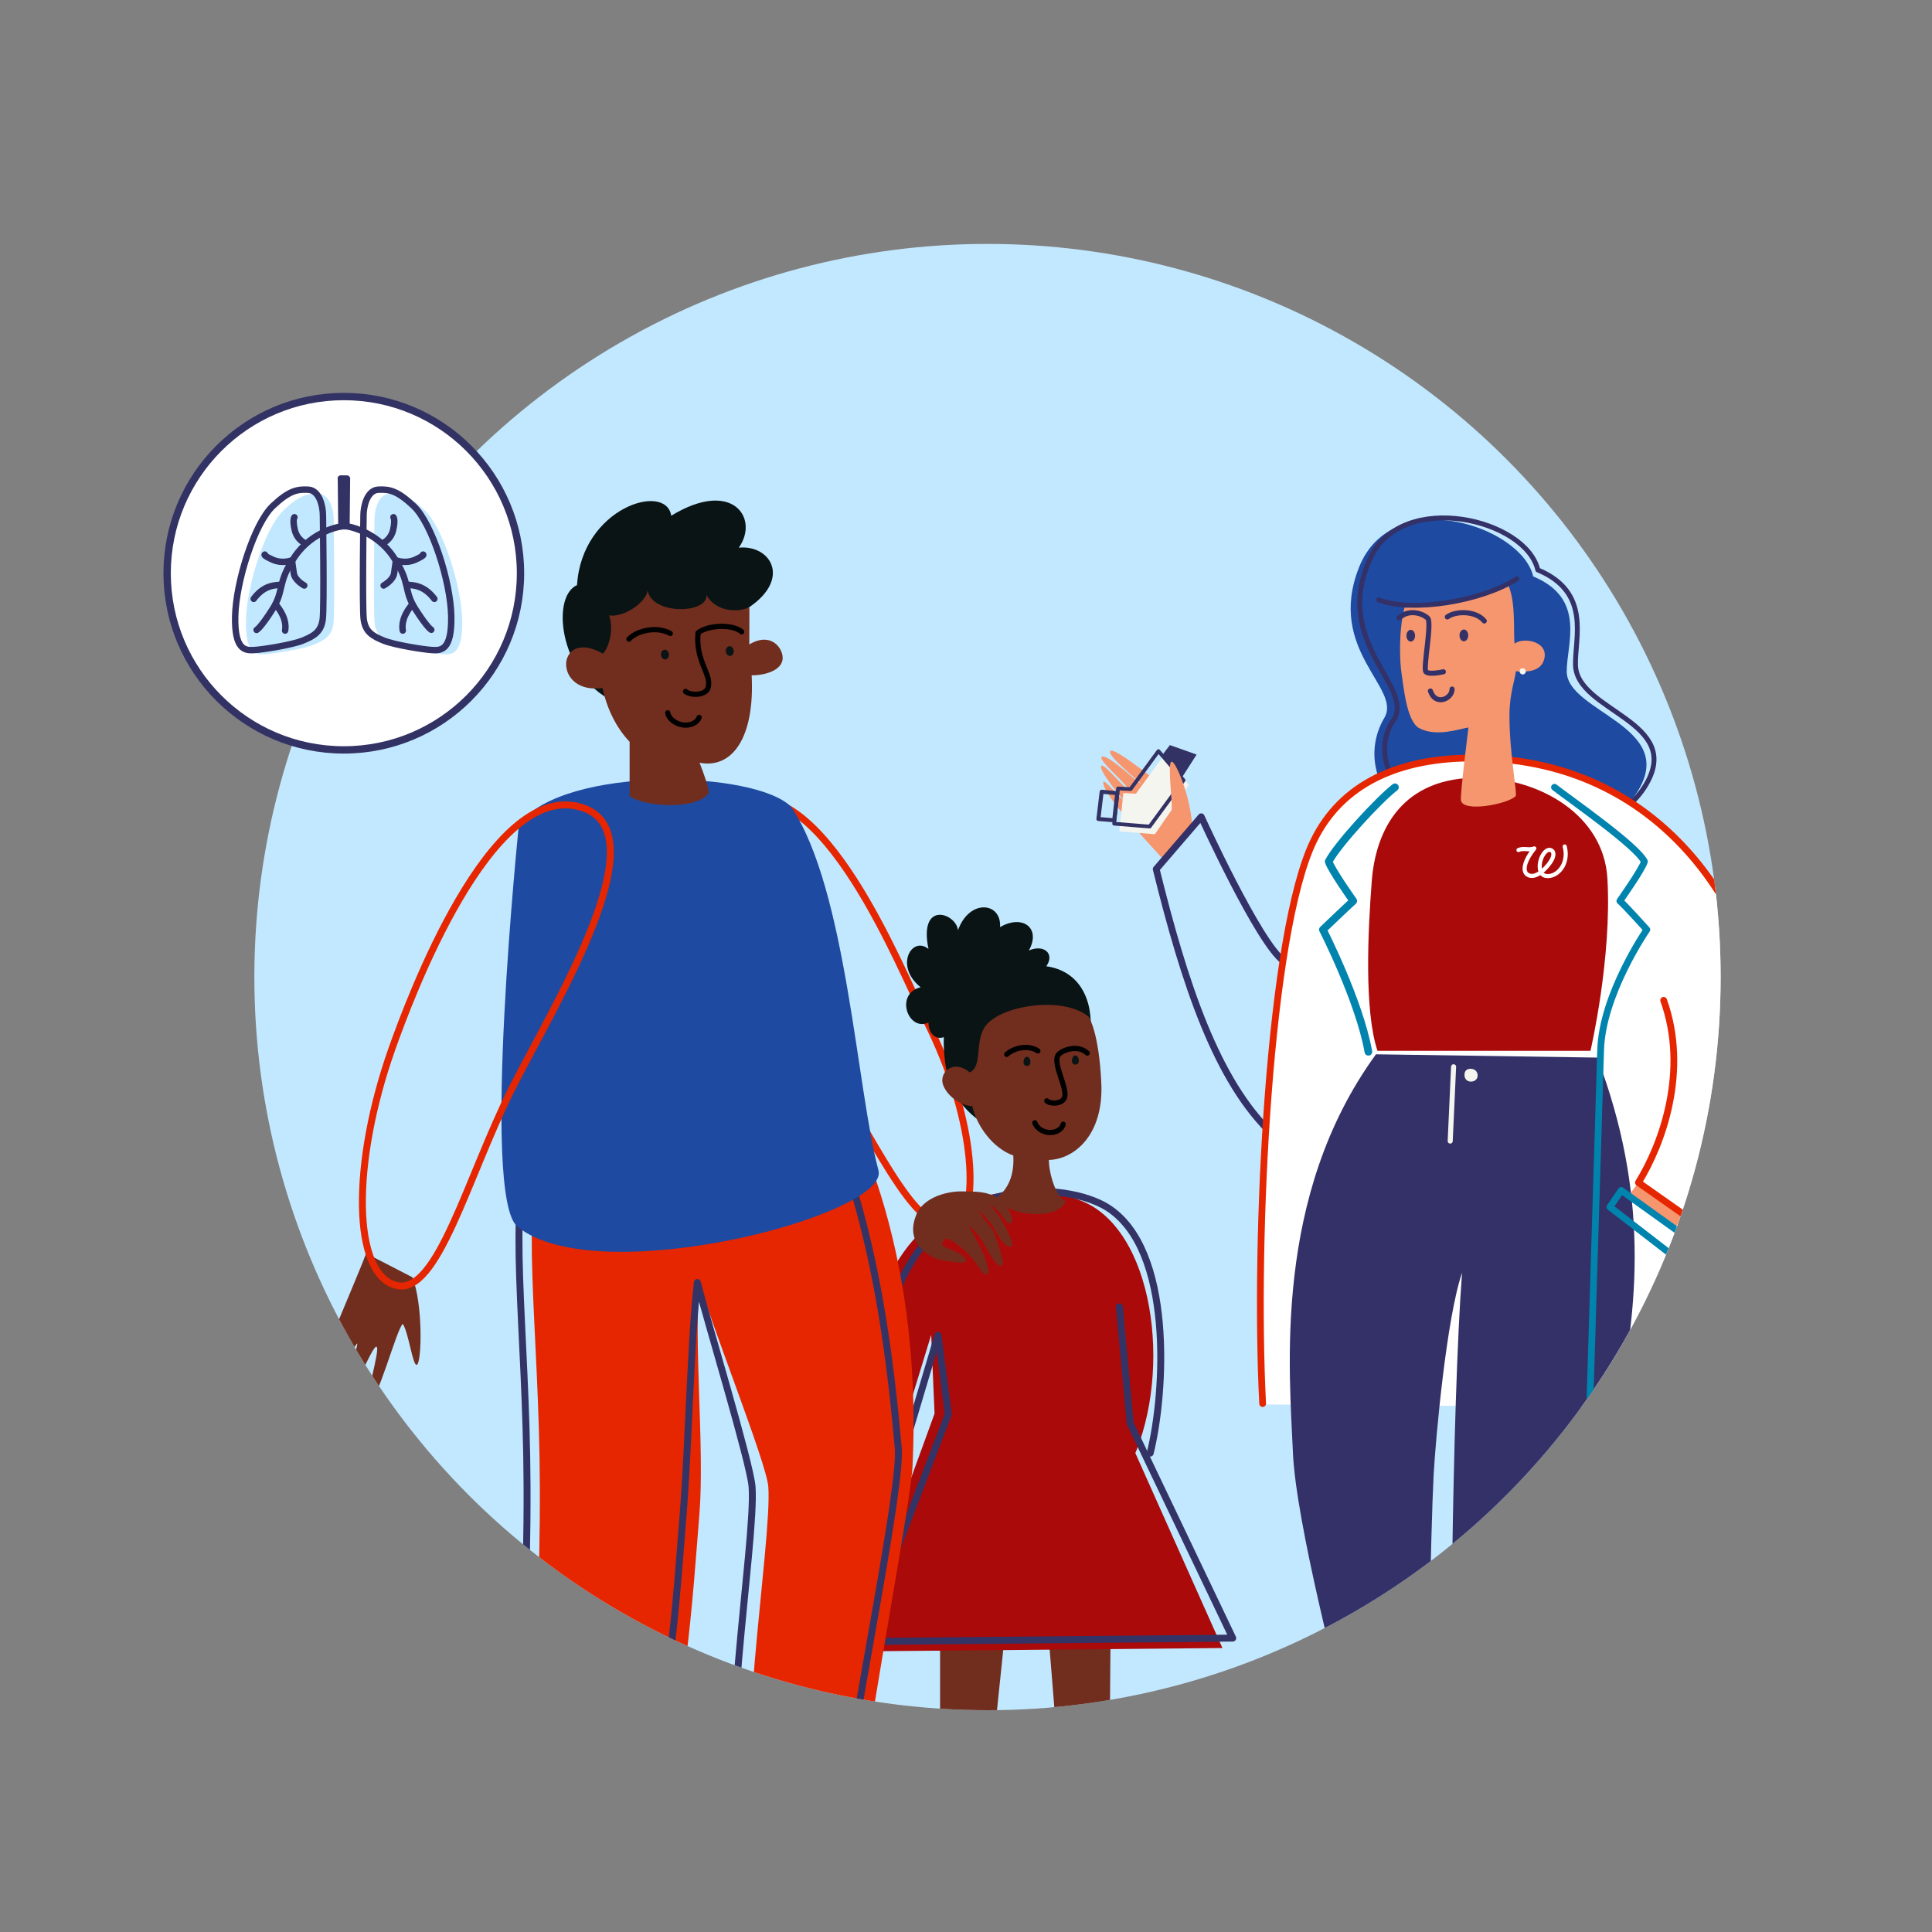
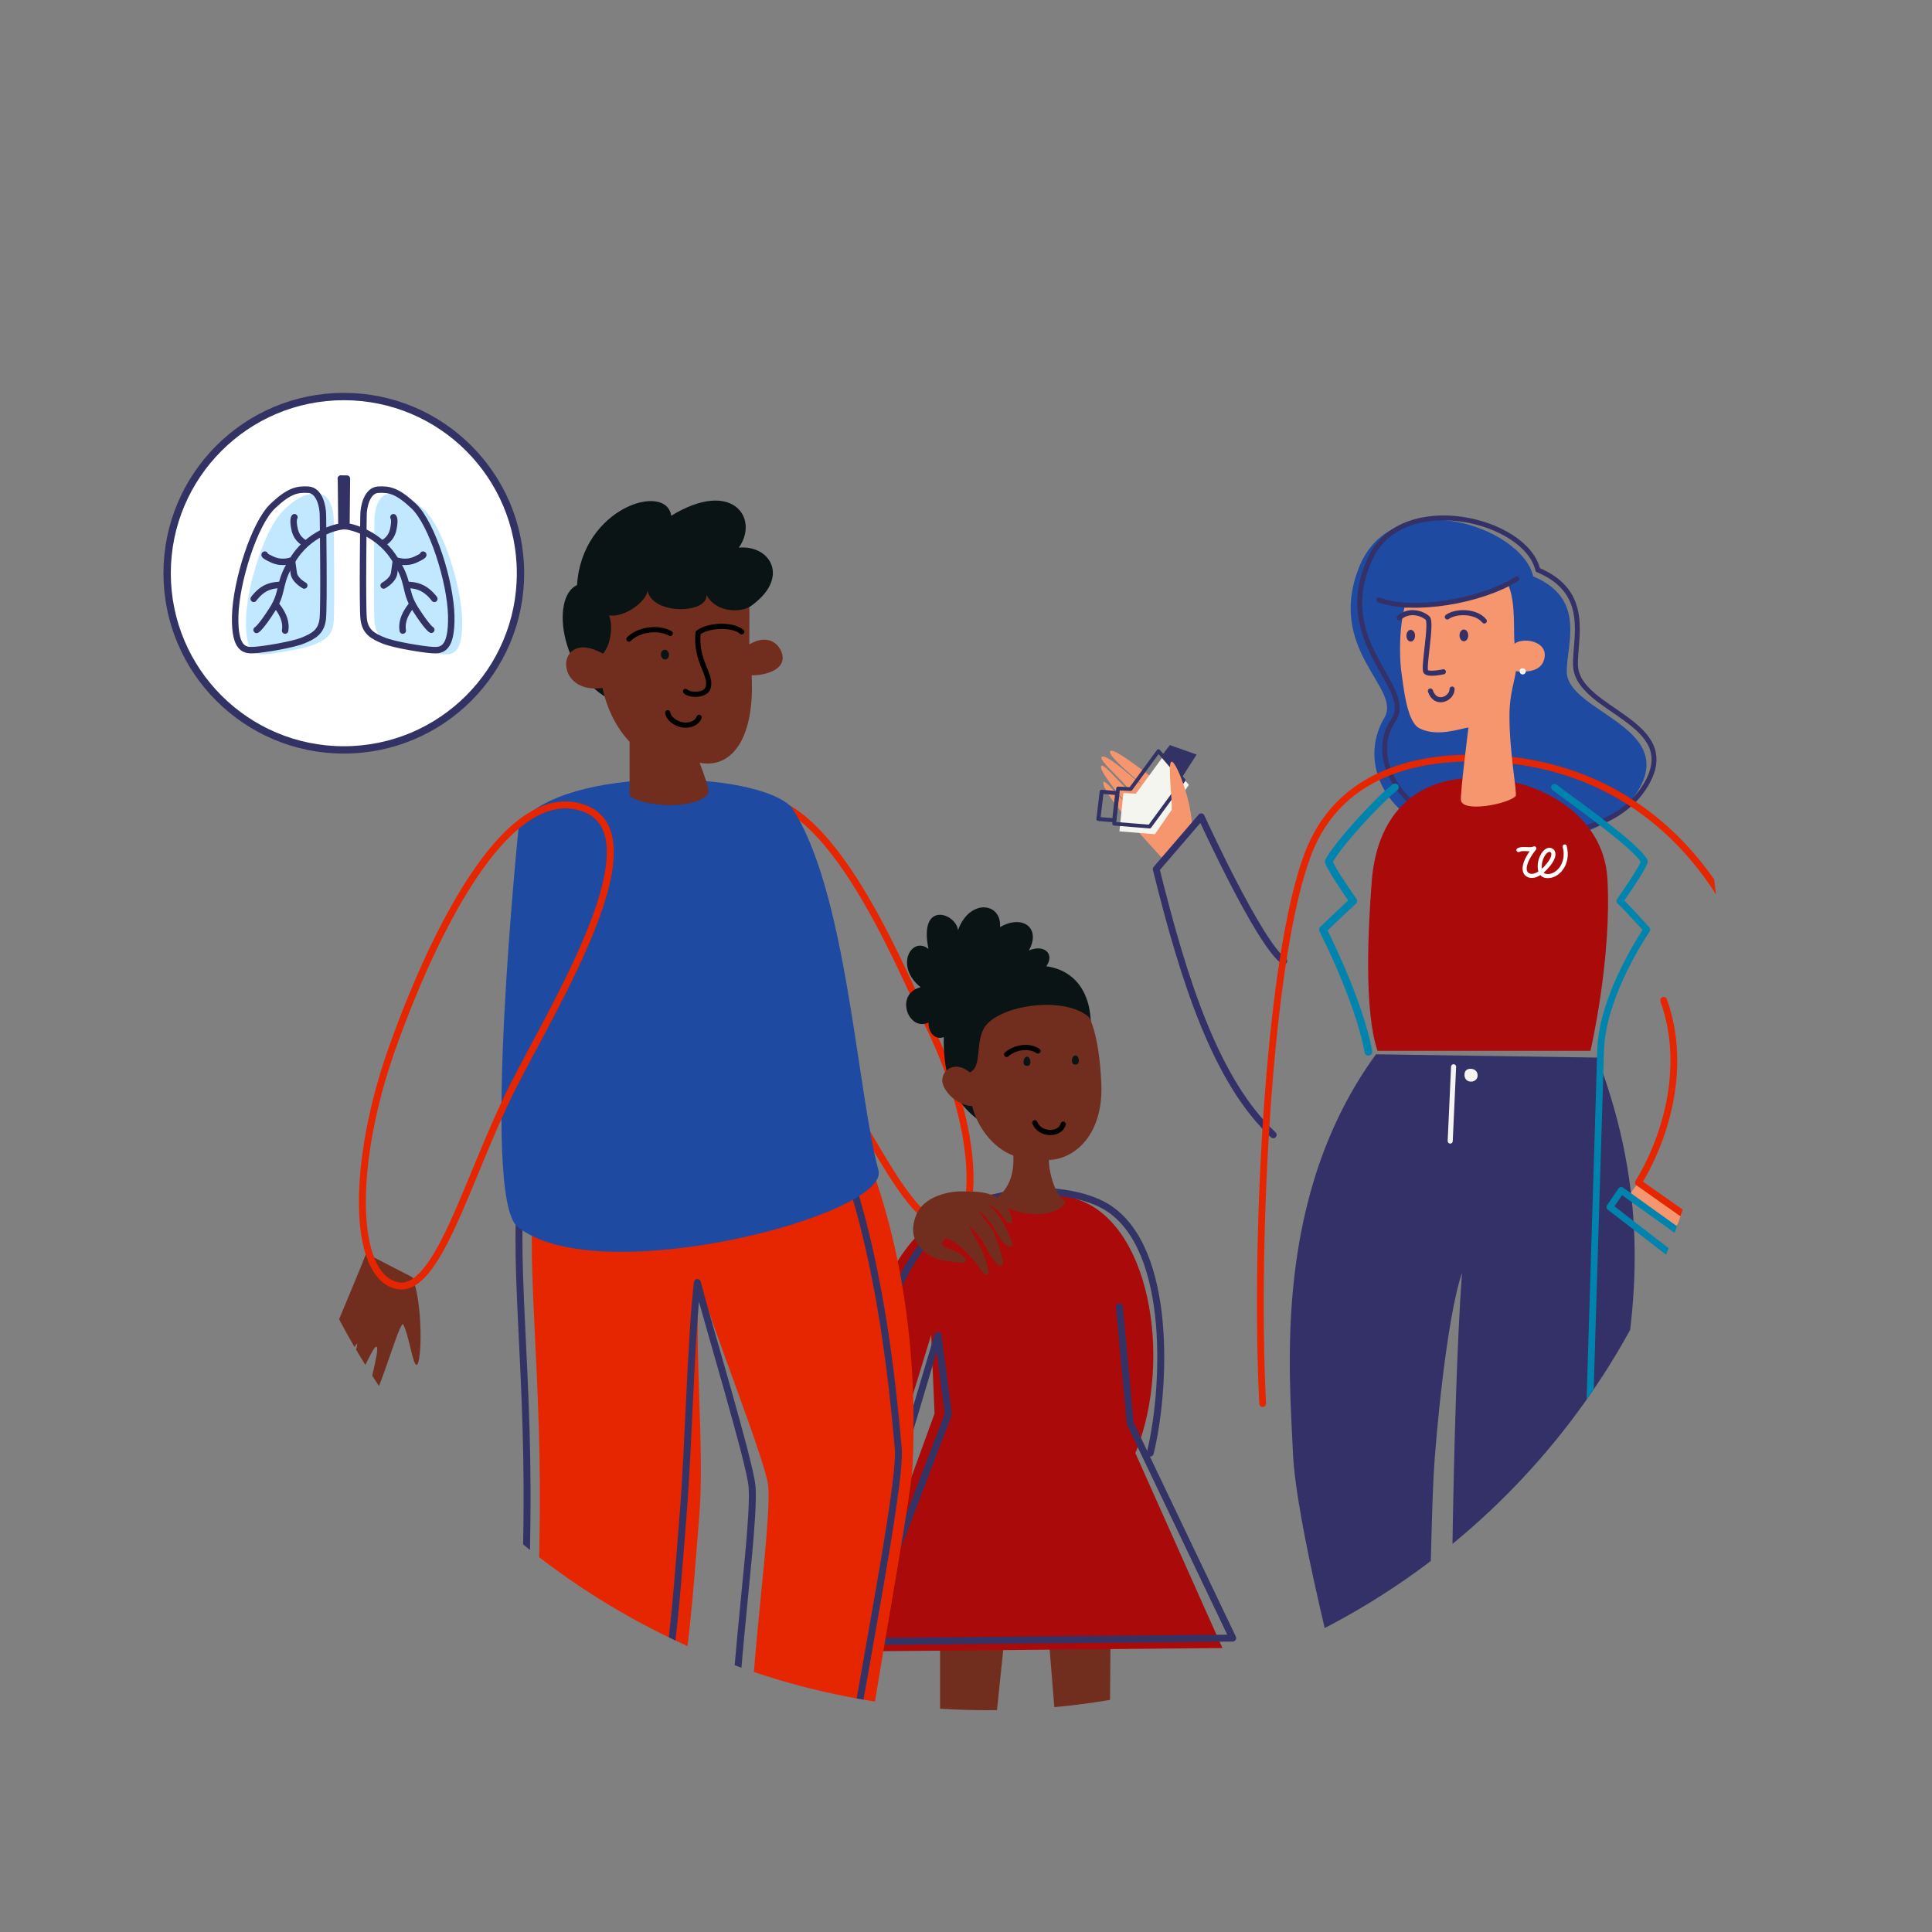
<svg xmlns="http://www.w3.org/2000/svg" id="Layer_1" viewBox="0 0 1200 1200">
  <rect x="0" y="0" width="1200" height="1200" fill="#808080" stroke="none" />
  <defs>
    <style>.cls-1,.cls-2,.cls-3,.cls-4,.cls-5,.cls-6,.cls-7,.cls-8,.cls-9,.cls-10,.cls-11,.cls-12,.cls-13,.cls-14,.cls-15,.cls-16,.cls-17,.cls-18{fill:none;}.cls-19{clip-path:url(#clippath);}.cls-2{stroke:#f5f5ef;}.cls-2,.cls-3,.cls-4,.cls-5,.cls-6,.cls-7,.cls-8,.cls-9,.cls-10,.cls-11,.cls-12,.cls-13,.cls-16,.cls-18{stroke-linejoin:round;}.cls-2,.cls-4,.cls-6,.cls-7,.cls-8,.cls-9,.cls-10,.cls-12,.cls-13,.cls-14,.cls-16,.cls-17,.cls-18{stroke-linecap:round;}.cls-2,.cls-17{stroke-width:3.15px;}.cls-3{stroke-width:2.31px;}.cls-3,.cls-8,.cls-11,.cls-16{stroke:#323264;}.cls-20{fill:#f5966e;}.cls-21{fill:#f5f5ef;}.cls-22{fill:#e62600;}.cls-23{fill:#fff;}.cls-24{fill:#323264;}.cls-25{fill:#333167;}.cls-26{fill:#aa0a0a;}.cls-27{fill:#c2e8ff;}.cls-28{fill:#1e4aa1;}.cls-29{fill:#0a1414;}.cls-30{fill:#712e1e;}.cls-4{stroke:#fff;stroke-width:2.55px;}.cls-5,.cls-10,.cls-17,.cls-18{stroke:#333167;}.cls-5,.cls-18{stroke-width:3.04px;}.cls-6,.cls-14{stroke:#000;stroke-width:3.23px;}.cls-7,.cls-9,.cls-10{stroke-width:4.2px;}.cls-7,.cls-15{stroke:#e62600;}.cls-8{stroke-width:4px;}.cls-9,.cls-12{stroke:#0084ae;}.cls-11{stroke-width:2.5px;}.cls-12{stroke-width:4.74px;}.cls-13{stroke:#336;}.cls-13,.cls-15{stroke-width:4.31px;}.cls-14,.cls-15,.cls-17{stroke-miterlimit:10;}.cls-16{stroke-width:4.56px;}</style>
    <clipPath id="clippath">
      <circle class="cls-1" cx="613.35" cy="606.87" r="455.37" />
    </clipPath>
  </defs>
-   <circle class="cls-27" cx="613.35" cy="606.87" r="455.37" />
  <circle class="cls-23" cx="213.55" cy="356.04" r="109.74" />
  <circle class="cls-16" cx="213.55" cy="356.04" r="109.74" />
  <g>
    <path class="cls-27" d="M207.28,322.66s.8,56.1-.1,64.3-5.8,10.8-12.4,13.5c-6.6,2.7-24.7,5.6-30.2,5.9s-12.2,.2-11.8-21.1c.4-21.3,11.9-57.6,23.4-68.4,10-9.4,15-10.5,22-10.1,7,.4,9.1,10.6,9.1,15.9Z" />
    <path class="cls-27" d="M232.58,322.66s-.8,56.1,.1,64.3,5.8,10.8,12.4,13.5c6.6,2.7,24.7,5.6,30.2,5.9,5.5,.3,12.2,.2,11.8-21.1-.4-21.3-11.9-57.6-23.4-68.4-10-9.4-15-10.5-22-10.1-7,.4-9.1,10.6-9.1,15.9Z" />
    <g>
      <path class="cls-8" d="M211.78,297.36l.3,29.6s-17.8,2.3-29,18.8c-11.2,16.5-6.3,20.8-13.8,32.6-7.5,11.8-9.9,12.9-9.9,12.9" />
      <path class="cls-8" d="M189.98,337.66s-5.4-2-6.9-8.5-.2-7.9-.2-7.9" />
      <path class="cls-8" d="M174.58,363.16c-1.4,.3-5.4,0-9.8,2.3-4.3,2.3-7.2,6.5-7.2,6.5" />
      <path class="cls-8" d="M188.98,363.66s-5.8-3.1-6.5-7.5-1.1-8.1-1.1-8.1c-.3-.1-5.6,2.4-12-.4-6.4-2.9-4.9-3.2-4.9-3.2" />
      <path class="cls-8" d="M171.18,375.36s3.6,4.1,5.2,8.7c1.5,4.6,.7,7.6,.7,7.6" />
    </g>
    <g>
      <path class="cls-8" d="M267.88,391.16s-2.3-1-9.9-12.9c-7.6-11.9-2.6-16.1-13.8-32.6-11.2-16.5-29-18.8-29-18.8l.3-29.6h-3.8" />
      <path class="cls-8" d="M237.28,337.66s5.4-2,6.9-8.5,.2-7.9,.2-7.9" />
      <path class="cls-8" d="M252.68,363.16c1.4,.3,5.4,0,9.8,2.3,4.4,2.3,7.3,6.5,7.3,6.5" />
      <path class="cls-8" d="M238.28,363.66s5.8-3.1,6.5-7.5,1.1-8.1,1.1-8.1c.3-.1,5.6,2.4,12-.4,6.4-2.9,4.9-3.2,4.9-3.2" />
      <path class="cls-8" d="M256.08,375.36s-3.6,4.1-5.2,8.7c-1.5,4.6-.7,7.6-.7,7.6" />
    </g>
    <path class="cls-8" d="M200.58,320.06s.8,56.1-.1,64.3-5.8,10.8-12.4,13.5c-6.6,2.7-24.7,5.6-30.2,5.9-5.5,.3-12.3,.2-11.8-21.1s11.9-57.6,23.4-68.4c10-9.4,15-10.5,22-10.1s9.1,10.5,9.1,15.9Z" />
    <path class="cls-8" d="M225.78,320.06s-.8,56.1,.1,64.3,5.8,10.8,12.4,13.5c6.6,2.7,24.7,5.6,30.2,5.9,5.5,.3,12.2,.2,11.8-21.1s-11.9-57.6-23.4-68.4c-10-9.4-15-10.5-22-10.1-6.9,.4-9.1,10.5-9.1,15.9Z" />
    <line class="cls-8" x1="211.78" y1="326.86" x2="215.18" y2="326.86" />
  </g>
  <g class="cls-19">
    <g>
      <g>
        <g>
          <path class="cls-28" d="M952.32,358.03c-7.35-31.61-87.69-57.7-108.24-5.56-20.33,51.59,26.7,74.94,15.8,93.31-13.72,23.13-5.11,54.66,29.67,69.95,28.73,12.63,102.22,16.45,127.54-24.07,25.32-40.52-43.89-49.5-43.97-74.58-.06-17.04,12.35-45.23-20.8-59.05Z" />
          <path class="cls-5" d="M955.16,353.99c-7.35-31.61-83.87-49.75-103.77-7.77-25.12,52.98,28.21,80.6,14,101.28-13.01,18.93-1.45,47.24,25.18,60.17,29.42,14.29,105.77,21.33,131.1-19.19,25.32-40.52-42.4-46.33-43.11-75.44-.41-17.04,9.76-45.23-23.39-59.05Z" />
          <path class="cls-20" d="M701.34,490.74c-2.67-.37-15.41-16.79-17.24-15.09-2.5,2.31,13.73,21.23,13.73,21.23-.98,.54-12.37-14.01-12.56-10.98-.45,7.17,24.94,34.38,36.36,46.91l18.87-19.01c-.15-14.39-10.28-41.75-12.92-40.67-2.52,1.03,.37,12.94-.19,18.03-3.74-1.07-35.05-27.82-37.78-24.64-2.38,2.78,19.29,19.78,18.97,20.27-.45,.7-21.25-19.45-24.33-16.63-2.16,1.98,15.01,16.26,17.09,20.57Z" />
          <path class="cls-10" d="M797.37,596.93c-15.29-10.64-51.27-89.64-51.27-89.64l-27.97,32.52c17.56,70.89,37.44,131.95,72.7,165.05" />
          <path class="cls-25" d="M908,1095.97l45.92-.8,2.29,58.99-23.56,1.2-1.6-17.97s-9.24,15.32-47.2,18.18c-27.9,2.1-31.54-2.8-31.54-9.58,0-7.47,41.14-17.02,46.33-28.2,5.19-11.18,9.36-21.81,9.36-21.81Z" />
-           <path class="cls-23" d="M1045.75,754.81c45.76-43.68,52.22-96.97,48.67-129.76-4.93-45.6-53.82-152.59-177.7-153.72-47.92-.44-83.68,16.1-100.85,51.6-27.56,56.96-36.91,245.55-31.61,349.38l269.94,2.1,2.95-130.17-11.41,10.58Z" />
          <polygon class="cls-20" points="1045.75 754.29 1039.5 764.25 1012.15 741.81 1017.67 734.53 1045.75 754.29" />
          <path class="cls-10" d="M1057.15,744.23s.71,87.04-3.45,128.86" />
          <path class="cls-7" d="M1033.32,621.31c15.58,43.46-.58,88.78-15.66,113.22l28.08,19.76c45.76-43.68,52.22-96.97,48.67-129.76-4.93-45.6-53.82-152.59-177.7-153.72-47.92-.44-83.68,16.1-100.85,51.6-27.56,56.96-36.91,245.55-31.61,349.38" />
          <path class="cls-26" d="M919.62,483.09c36.34,.73,76.41,22.78,78.76,62.48,2.92,49.41-10.5,107.1-10.5,107.1h-132.3c-8.4-25.2-5.87-75.35-3.55-105.48,2.45-31.85,18.98-65.08,67.59-64.1Z" />
          <path class="cls-25" d="M803.08,902.57c1.85,42.58,28.7,146.02,36.85,177.11,.04,.14,46.8-.81,46.79-1.11-.21-11.04,2.01-129.95,3.72-162.11,1.22-22.88,8.06-98.2,17.67-125.92-6.33,82.64-7.9,287.06-5.86,300.13,.06,.39,56.3,.64,56.31,.61,10.42-153,97.44-266.48,33.52-434.4l-137.44-2.04c-64.16,88.14-53.78,196.61-51.56,247.74Z" />
          <path class="cls-9" d="M965.52,488.99c10.51,8.15,50.75,36.07,55.87,46.11-1.42,4.95-15.27,24.5-15.27,24.5,3.91,3.5,16.77,17.82,16.77,17.82,0,0-27.93,40.39-28.72,75.26l-6.78,222.74" />
          <path class="cls-20" d="M936.21,362.59c.4,.5,.72,1.02,.94,1.57,4.43,10.93,2.76,28.96,3.58,35.69,4.98-4.2,21.09-1.86,18.48,9.31-2.03,8.7-12.33,8.25-17.7,7.77-.3,4.44-3.83,13.7-3.95,26.5-.22,23.62,5.03,49.8,3.85,51.04-4.69,4.96-33.14,10.5-34.01,2.46-.46-4.23,4.69-45.06,4.69-45.06-5.45,.76-19.56,6.1-30.51,.46-7.96-4.1-9.79-26.13-11.09-34.4-.73-4.63-2.27-23.49,1.82-40.47,17.84-.71,47.99-6.78,63.88-14.87Z" />
          <path class="cls-17" d="M869.06,383.72c6.07-5.44,14.12-2.92,17.56,.1,3.12,2.06-2.9,31.37-.97,33.43s10.86,.01,10.86,.01" />
          <path class="cls-17" d="M921.92,385.7c-5.16-6.39-17.64-6.4-22.97-2.5" />
          <ellipse class="cls-25" cx="909.24" cy="394.66" rx="2.71" ry="3.66" />
          <ellipse class="cls-25" cx="876.24" cy="394.85" rx="2.68" ry="3.64" />
          <line class="cls-2" x1="902.85" y1="662.59" x2="900.75" y2="708.73" />
          <path class="cls-18" d="M942.15,359.5c-21.86,13.97-64.53,21.11-85.74,13.14" />
          <path class="cls-21" d="M943.87,416.99c0,1.06,.86,1.92,1.92,1.92s1.92-.86,1.92-1.92-.86-1.95-1.92-1.92c-1.47,.05-1.92,.86-1.92,1.92Z" />
          <path class="cls-17" d="M901.91,427.99c0,6.13-10.29,10.69-13.46,1.19" />
          <path class="cls-21" d="M909.61,667.32c-.14,2.42,1.29,4.48,4.01,4.49,2.32,.01,4.17-1.5,4.17-3.82,0-2.32-1.7-4.16-4.33-4.15-2.32,0-3.72,1.16-3.85,3.48Z" />
          <path class="cls-12" d="M866.44,488.99c-10.51,8.15-36.05,36.07-41.17,46.11,1.42,4.95,15.27,24.5,15.27,24.5-3.91,3.5-18.87,17.82-18.87,17.82,0,0,22.6,44.15,28.26,75.86" />
          <polygon class="cls-9" points="1047.06 768.13 1006.97 739.38 999.95 749.71 1037.82 778.99 1047.06 768.13" />
          <path class="cls-10" d="M842.21,1085.79l42.46-.74,2.12,52.44-21.78,1.11-1.48-16.61s-8.54,14.17-43.64,16.81c-25.8,1.94-29.16-2.59-29.17-8.86,0-6.91,38.04-15.74,42.84-26.08,4.8-10.34,8.66-18.07,8.66-18.07Z" />
        </g>
        <g>
          <polygon class="cls-21" points="697.74 492.57 695.29 516.36 717.34 518.15 738.42 487.49 722.79 469.37 705.5 492.98 697.74 492.57" />
          <polygon class="cls-3" points="694.47 489.72 692.02 511.61 714.07 513.39 735.15 484.63 719.53 466.52 702.23 490.12 694.47 489.72" />
          <polygon class="cls-11" points="693.92 492.64 684.27 491.76 682.23 508.68 692.06 509.5 693.92 492.64" />
          <polygon class="cls-24" points="722.22 468.58 726.64 462.78 743.23 468.68 734.1 482.95 722.22 468.58" />
        </g>
        <path class="cls-20" d="M739.9,510.56c-.15-14.39-9.69-38.5-12.32-37.43-2.52,1.03,.71,24.43,.15,29.53" />
      </g>
      <path class="cls-30" d="M639.84,1179.48c-12.08,3.3-55.94-3.96-55.94-3.96v-151.62h39.32l-13.5,130.28-.86,8.42c5.36,3.45,42.93,13.62,30.98,16.88Z" />
      <path class="cls-30" d="M724.68,1175.88c-11.57,4.76-60.96-5.5-60.96-5.5l-12.04-149.33,38.09-3.27-1.14,139.17c9.74,7.47,47.43,14.25,36.04,18.94Z" />
      <path class="cls-26" d="M693.47,841.04l4.31,44.92,61.5,137.66-232.67,2.15,53.86-147.74-2.09-48.94-25.22,82.47-22.7-9.37s6.03-71.75,18.86-102.69c29.69-71.58,104.93-65.29,129.67-49.98,41.69,25.82,48.76,115.98,19.84,166.03" />
      <polyline class="cls-13" points="695.26 811.7 702 884.09 765.66 1017.45 535.14 1019.6 589 878.32 582.6 829.37 557.39 914" />
      <path class="cls-13" d="M534.69,904.63s10.34-73.9,23.17-104.85c29.69-71.58,104.93-65.29,129.67-49.98,41.69,25.82,36.15,115.69,26.88,152.76" />
      <path id="Path_74275" class="cls-30" d="M524.82,938.93c-1.92,.83-9.48,17.54-11.25,16.64-2.42-1.22,6.79-19.12,6.79-19.12-.87-.2-9.33,12.93-10.4,11.39-1.16-1.68,15.23-31.36,20.86-43.21,7.04,1.14,13.1,3.33,17.3,7.51,3.31,10.9,1.35,36.05-.65,37-1.67,.8-2.17-12.56-4.23-16.43-2.56,1.59-12.69,30.68-15.85,29.58-1.76-.63,6.47-20.73,4.81-21.49-1.66-.75-12.36,21.64-14.54,20.84-2.2-.8,6.62-19.02,7.16-22.71Z" />
      <g>
        <path class="cls-15" d="M457.16,498.07c-51.24,18.7,27.28,117.93,57.8,166.15,32.63,51.56,55.83,106.64,79.45,95.73,11.83-5.46,14.79-59.53-19.77-127.54-15.27-30.04-63.63-154.01-117.48-134.35Z" />
        <path class="cls-22" d="M566.84,909.89c-1.09,23.31-23.82,141.22-32.27,205.45-2.02,15.33-58.93,10.3-61.79,8.52-19.16-11.92,7.11-167.28,4.42-200.56-1.23-15.09-36.72-103.57-42.57-126.71-4.08,34.65,3.13,102.93-.22,143.89-3.85,47.2-9.19,138.57-30.09,183.73-4.84,10.46-59.87,5.66-63.43,1.77-18.39-20.06-5.15-80.02-5.59-202.76-.37-99.93-12.89-175.28,3.03-211.55,4.8-27.12,156.16-73.86,156.16-73.86,52.3,67.81,77.27,166.98,72.34,272.08Z" />
        <path class="cls-13" d="M557.93,899.48c2.04,23.36-24.43,151.65-33.45,215.86-2.15,15.31-58.93,10.3-61.79,8.52-19.16-11.92,7.11-167.28,4.42-200.56-1.23-15.09-28.11-103.57-33.96-126.71-4.08,34.65-5.49,102.93-8.83,143.89-3.85,47.2-9.19,138.57-30.09,183.73-4.84,10.46-57.72,5.66-61.28,1.77-18.39-20.06-5.15-80.02-5.59-202.76-.37-99.93-12.89-175.28,3.03-211.55,4.8-27.12,156.16-73.86,156.16-73.86,44.73,76.66,62.22,156.85,71.37,261.67Z" />
        <path class="cls-28" d="M321.37,761.86c-22.87-18.73,.97-250.08,.97-250.08,28.39-36.63,147.53-33.27,169.2-10.48,34.3,51.11,40.64,175.71,54.09,225.6,7.47,27.71-174.71,75.54-224.25,34.96Z" />
        <path class="cls-29" d="M383.91,436.78c-35.55-13.7-42.62-65.87-25.5-73.34,2.95-48.13,55.46-64.21,58.49-43.1,38.09-23.28,54.91,1.72,41.97,19.83,19.77-1.92,32.59,19.22,6.53,36.94-20,13.61-81.49,59.66-81.49,59.66Z" />
        <path class="cls-30" d="M221.95,834.45c-2.93,1.56-12.69,28.88-15.61,27.68-3.99-1.62,8.26-31.01,8.26-31.01-1.39-.21-13.06,21.58-14.94,19.3-2.04-2.5,20.42-52.5,27.77-71.9l28.73,14.82c6.61,16.77,5.84,52.57,2.81,54.32-2.53,1.47-5.03-19.53-8.77-25.37-3.84,2.83-16.08,50.01-21.2,48.68-2.86-.76,7.55-33.53,4.83-34.5-2.72-.97-16.71,35.7-20.25,34.72-3.57-.98,7.99-30.84,8.37-36.73Z" />
        <path class="cls-15" d="M359.71,501.04c52.75,13.87-16.14,124.07-41.74,175.09-27.77,55.35-46.21,128.5-71.7,122.28-27.6-6.74-27.89-76.06-2.9-146.78,11.23-31.78,60.9-165.16,116.34-150.58Z" />
        <path class="cls-13" d="M334.04,1135.84c-6.81,23.12-1.4,40.87-1.4,40.87,34.68,7.1,101.23,20.23,122.99,6.24,6.54-18.74-67.77-31.34-68.64-46.83l-52.95-.28Z" />
        <path class="cls-13" d="M466.82,1132.24c-5.31,23.86-2.92,41.79-2.92,41.79,21.83,1.14,115.61,9.41,127-4.34-3.73-26.45-68.65-23.41-70.58-39.03l-53.5,1.57Z" />
        <path class="cls-30" d="M486.14,408.55c.08,7.59-10.52,10.94-19.27,10.9,2.02,38.9-12.18,58.22-32.35,54.3,2.68,6.84,5.5,14.85,5.69,18.66-6.8,10.97-40.79,8.77-49.15,1.99v-33.66c-8.18-8.6-14.03-20.31-16.86-33.45-14.24,2.15-22.67-5.84-22.57-14.99,.06-6.47,6.43-15.45,22.93-6.28,4.8-5.6,6.3-16.99,3.76-23.79,9.66,1.47,23.19-8.54,23.9-15.47,2.88,15.47,37.61,14.48,36.54,2.83,5.74,10.2,19.07,11.22,26.65,7.53,0,0,.16,2.19,0,23.15,13.35-7.99,20.66,2.08,20.72,8.27Z" />
        <path class="cls-14" d="M390.62,396.98c5.37-5.61,17.64-8.07,25.71-3.53" />
        <path class="cls-6" d="M460.69,392.43c-6.03-5.12-21.39-4.07-27.11,.6-1.72,18.13,8.87,26.05,6.18,34.27-1.62,4.95-11.38,4.68-13.95,2.15" />
        <path class="cls-14" d="M414.75,442.72c.45,3.43,4.51,6.72,9.04,7.49,5.35,.9,9.44-1.64,10.46-4.65" />
-         <path class="cls-29" d="M455.74,404.12c.18,1.67-.78,3.14-2.14,3.29-1.36,.15-2.61-1.08-2.79-2.75-.18-1.67,.78-3.14,2.14-3.29,1.36-.15,2.61,1.08,2.79,2.75" />
        <path class="cls-29" d="M415.48,406.31c.18,1.67-.78,3.14-2.14,3.29-1.36,.15-2.61-1.09-2.79-2.75-.18-1.67,.78-3.14,2.14-3.29,1.36-.15,2.61,1.08,2.79,2.75" />
      </g>
      <path class="cls-29" d="M677.2,642.6l-60.96,57.82s-25.45-9.3-29.26-40.96c-.62-5.25-.99-10.36-.75-15.27-5.25,1.89-9.54-2.43-9.54-9.09-12.62,5.94-21.23-17.85-4.87-21.9-16.6-13.33-5.32-32.13,4.87-23.79-6.2-30.23,17.03-22.37,18.35-11.67,7.08-19.75,27.2-17.38,26.1-1.89,13.93-8.1,25.67,.47,17.92,14.51,9.48-4.11,16.26,2.17,10.81,9.8,20.41,2.86,29.48,20.43,27.35,42.44Z" />
      <path class="cls-30" d="M602.3,666.04c-10.47-8.65-19.58,.46-16.39,8.2,3.19,7.74,12.05,12.75,17.97,12.75,2.73,12.29,12.75,26.17,25.5,30.72,.91,15.94-6.13,23.01-10.23,26.19,3.64,10.47,36.88,15.48,42.8,2.28-5.92-2.28-10.47-17.06-10.47-25.71,15.83-.44,33.93-15.48,32.57-47.35-1.37-31.87-7.77-41.49-7.77-41.49-15.91-13.6-57.23-7.16-65.23,7.22-5.33,9.58-1.01,24.01-8.75,27.2Z" />
      <path class="cls-6" d="M625.25,654.9c4.56-4.14,13.57-6.09,19.4-2.15" />
-       <path class="cls-6" d="M675.31,654.07c-6.35-5.85-16.75-1.36-18.27,1.55-2.97,5.67,6.08,20.16,4.18,25.99-1.38,4.22-8.84,4.28-11.06,2.15" />
      <path class="cls-6" d="M642.74,697.38c3.16,7.91,15.69,7.91,17.63,.87" />
      <path class="cls-29" d="M640.01,659.61c0,1.8-.96,2.44-2.14,2.44s-2.14-.64-2.14-2.44,.96-3.26,2.14-3.26,2.14,1.46,2.14,3.26Z" />
      <path class="cls-29" d="M670.07,658.81c0,1.8-.96,2.44-2.14,2.44s-2.14-.64-2.14-2.44,.96-3.26,2.14-3.26,2.14,1.46,2.14,3.26Z" />
      <path class="cls-21" d="M583.9,1175.52v-35.24h27.26l-2.3,22.32s11.93,4.73,16.25,6.34c4.31,1.62,22.64,4.57,22.64,8.19s-7.01,14.12-34.71,8.41c-27.7-5.72-29.14-10.02-29.14-10.02Z" />
      <path class="cls-21" d="M662.96,1169.06l-2.15-35.24h29.41l-.15,22.32s11.93,6.88,16.25,8.5c4.31,1.62,20.49,4.57,20.49,8.19s-7.01,11.97-34.71,6.25c-27.7-5.72-29.14-10.02-29.14-10.02Z" />
      <path class="cls-22" d="M583.17,1165.55l29.44,9.7,5.62-9.99,5.03,2.31-4.28,9.84c3.74,.97,8.73,1.21,10.68,.32s1.41-3.55,2.5-7.11c7.88,2.94,23.96,3.07,23.76,10.71-.31,12.28-20.59,13.78-46.83,8.58-12.59,.41-21.7-.13-25.02-6.23-4.71-8.68-.91-18.14-.91-18.14Z" />
      <path class="cls-22" d="M662.66,1160.69l29.39,9.24,5.62-9.99,5.03,2.31-4.28,9.84c3.74,.97,8.73,1.21,10.68,.32,1.96-.89,1.41-3.55,2.5-7.11,7.88,2.94,23.96,3.07,23.76,10.71-.31,12.28-20.59,13.78-46.83,8.58-12.59,.41-21.7-.13-25.02-6.23-4.71-8.68-.87-17.69-.87-17.69Z" />
      <path class="cls-30" d="M627.55,759.86c-4.41-.16-3.8-7.17-13.7-11.9,0,0,4.04,3.04,7.83,9.22,2.02,3.29,9.28,16.73,6.42,17.18-5.26,.82-10.36-11.88-12.2-13.98-1.29-1.47-5.61-7.25-8.27-8.22l9.29,12.38s7.63,19.22,5.68,21.24c-3.02,3.13-10.13-10.83-11.82-13.97,0,0-4.66-7.52-9.04-10.41,0,0,6.59,12.36,7.51,14.09,1.28,2.41,6.27,14.65,4.16,15.94-2.78,1.71-4.9-5.2-11.74-12.25-6.04-6.22-12.98-10.77-14.4-9.66-2.65,2.58-3.08,3.54,.01,5.34,5.34,1.51,16.46,6.87,11.08,9.52-6.71-.43-16.11-1.8-18.12-3.17-2.01-1.39-18.5-7.99-11.25-26.39,4.68-11.88,20.69-15.16,29.4-14.81,7.77,.32,22.37-1.3,29.04,13.46,.6,1.33,2.08,6.32,.12,6.4Z" />
    </g>
  </g>
  <path class="cls-4" d="M943.14,527.98c3.1-1.49,6.6,.3,9.86-1.01-6.53,8.1-7.87,14.95-3.44,16.72,4.47,1.79,10.12-3.45,13.39-8.2,2.36-3.43,2.59-6.53,.33-7.48-1.98-.83-4.52,1.31-6.02,5.21-1.56,4.04-1.46,10.09,2.87,10.83,6.83,1.16,14.68-7.2,11.74-18.29" />
</svg>